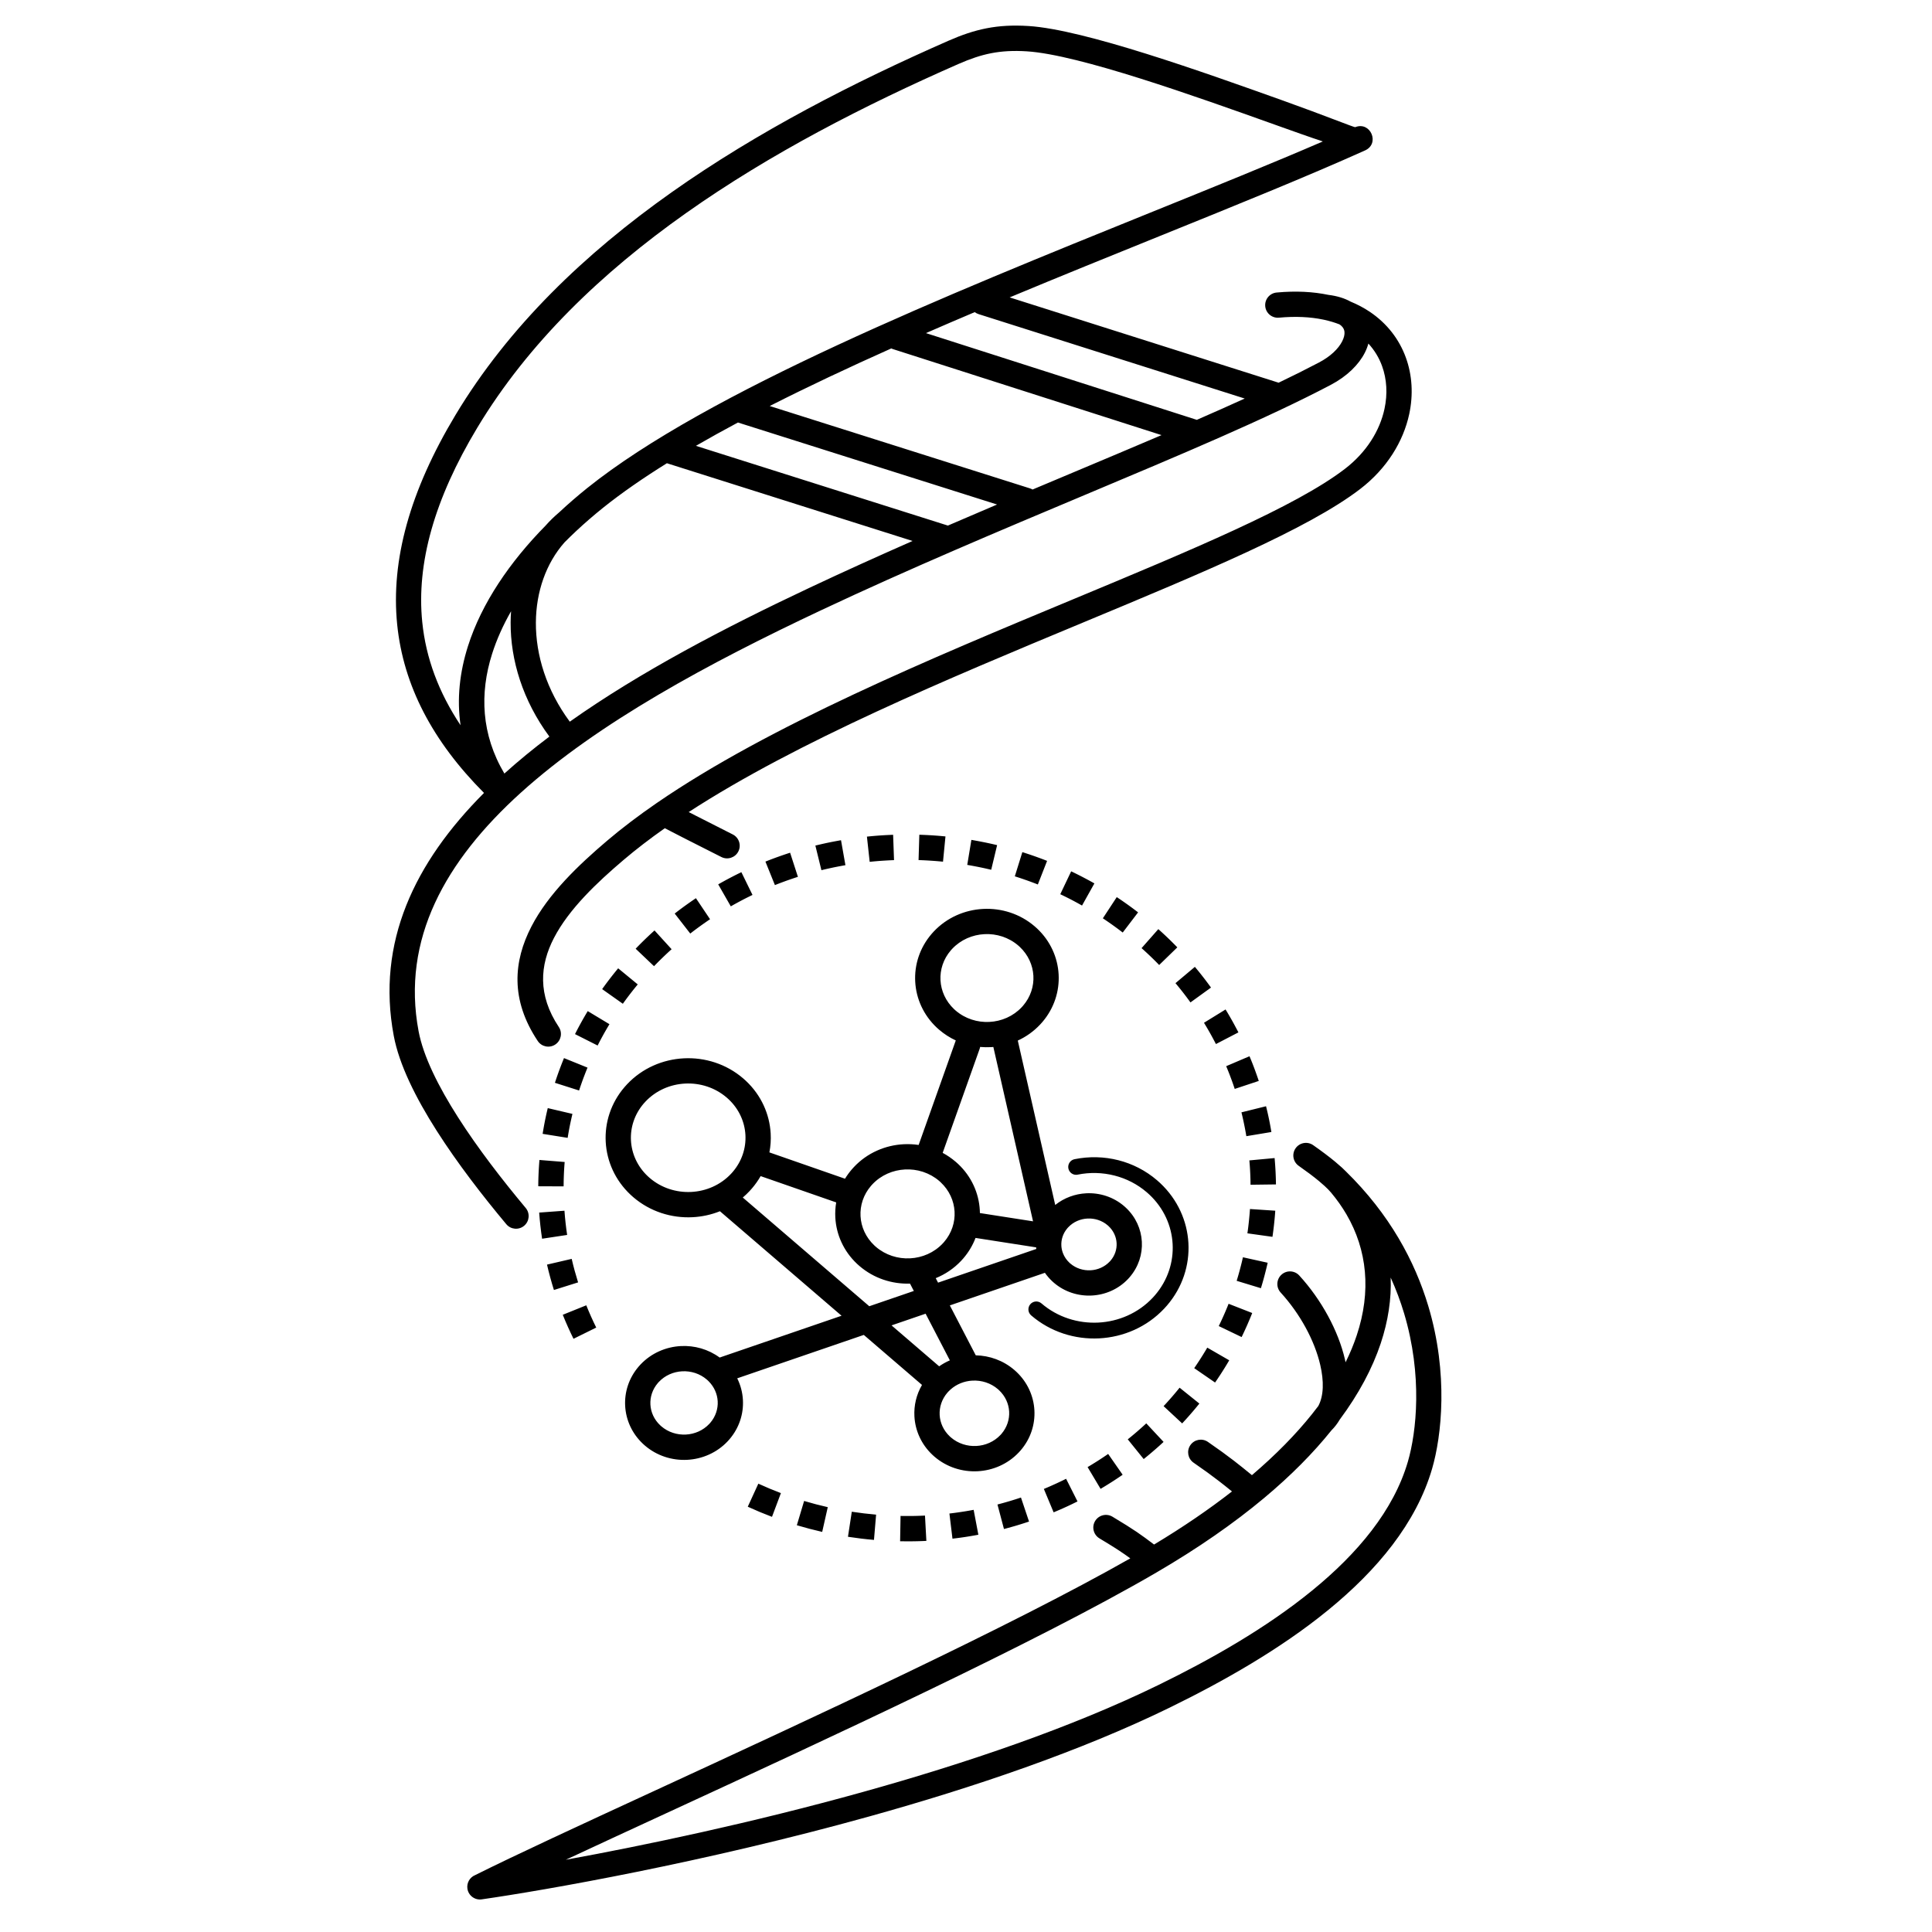
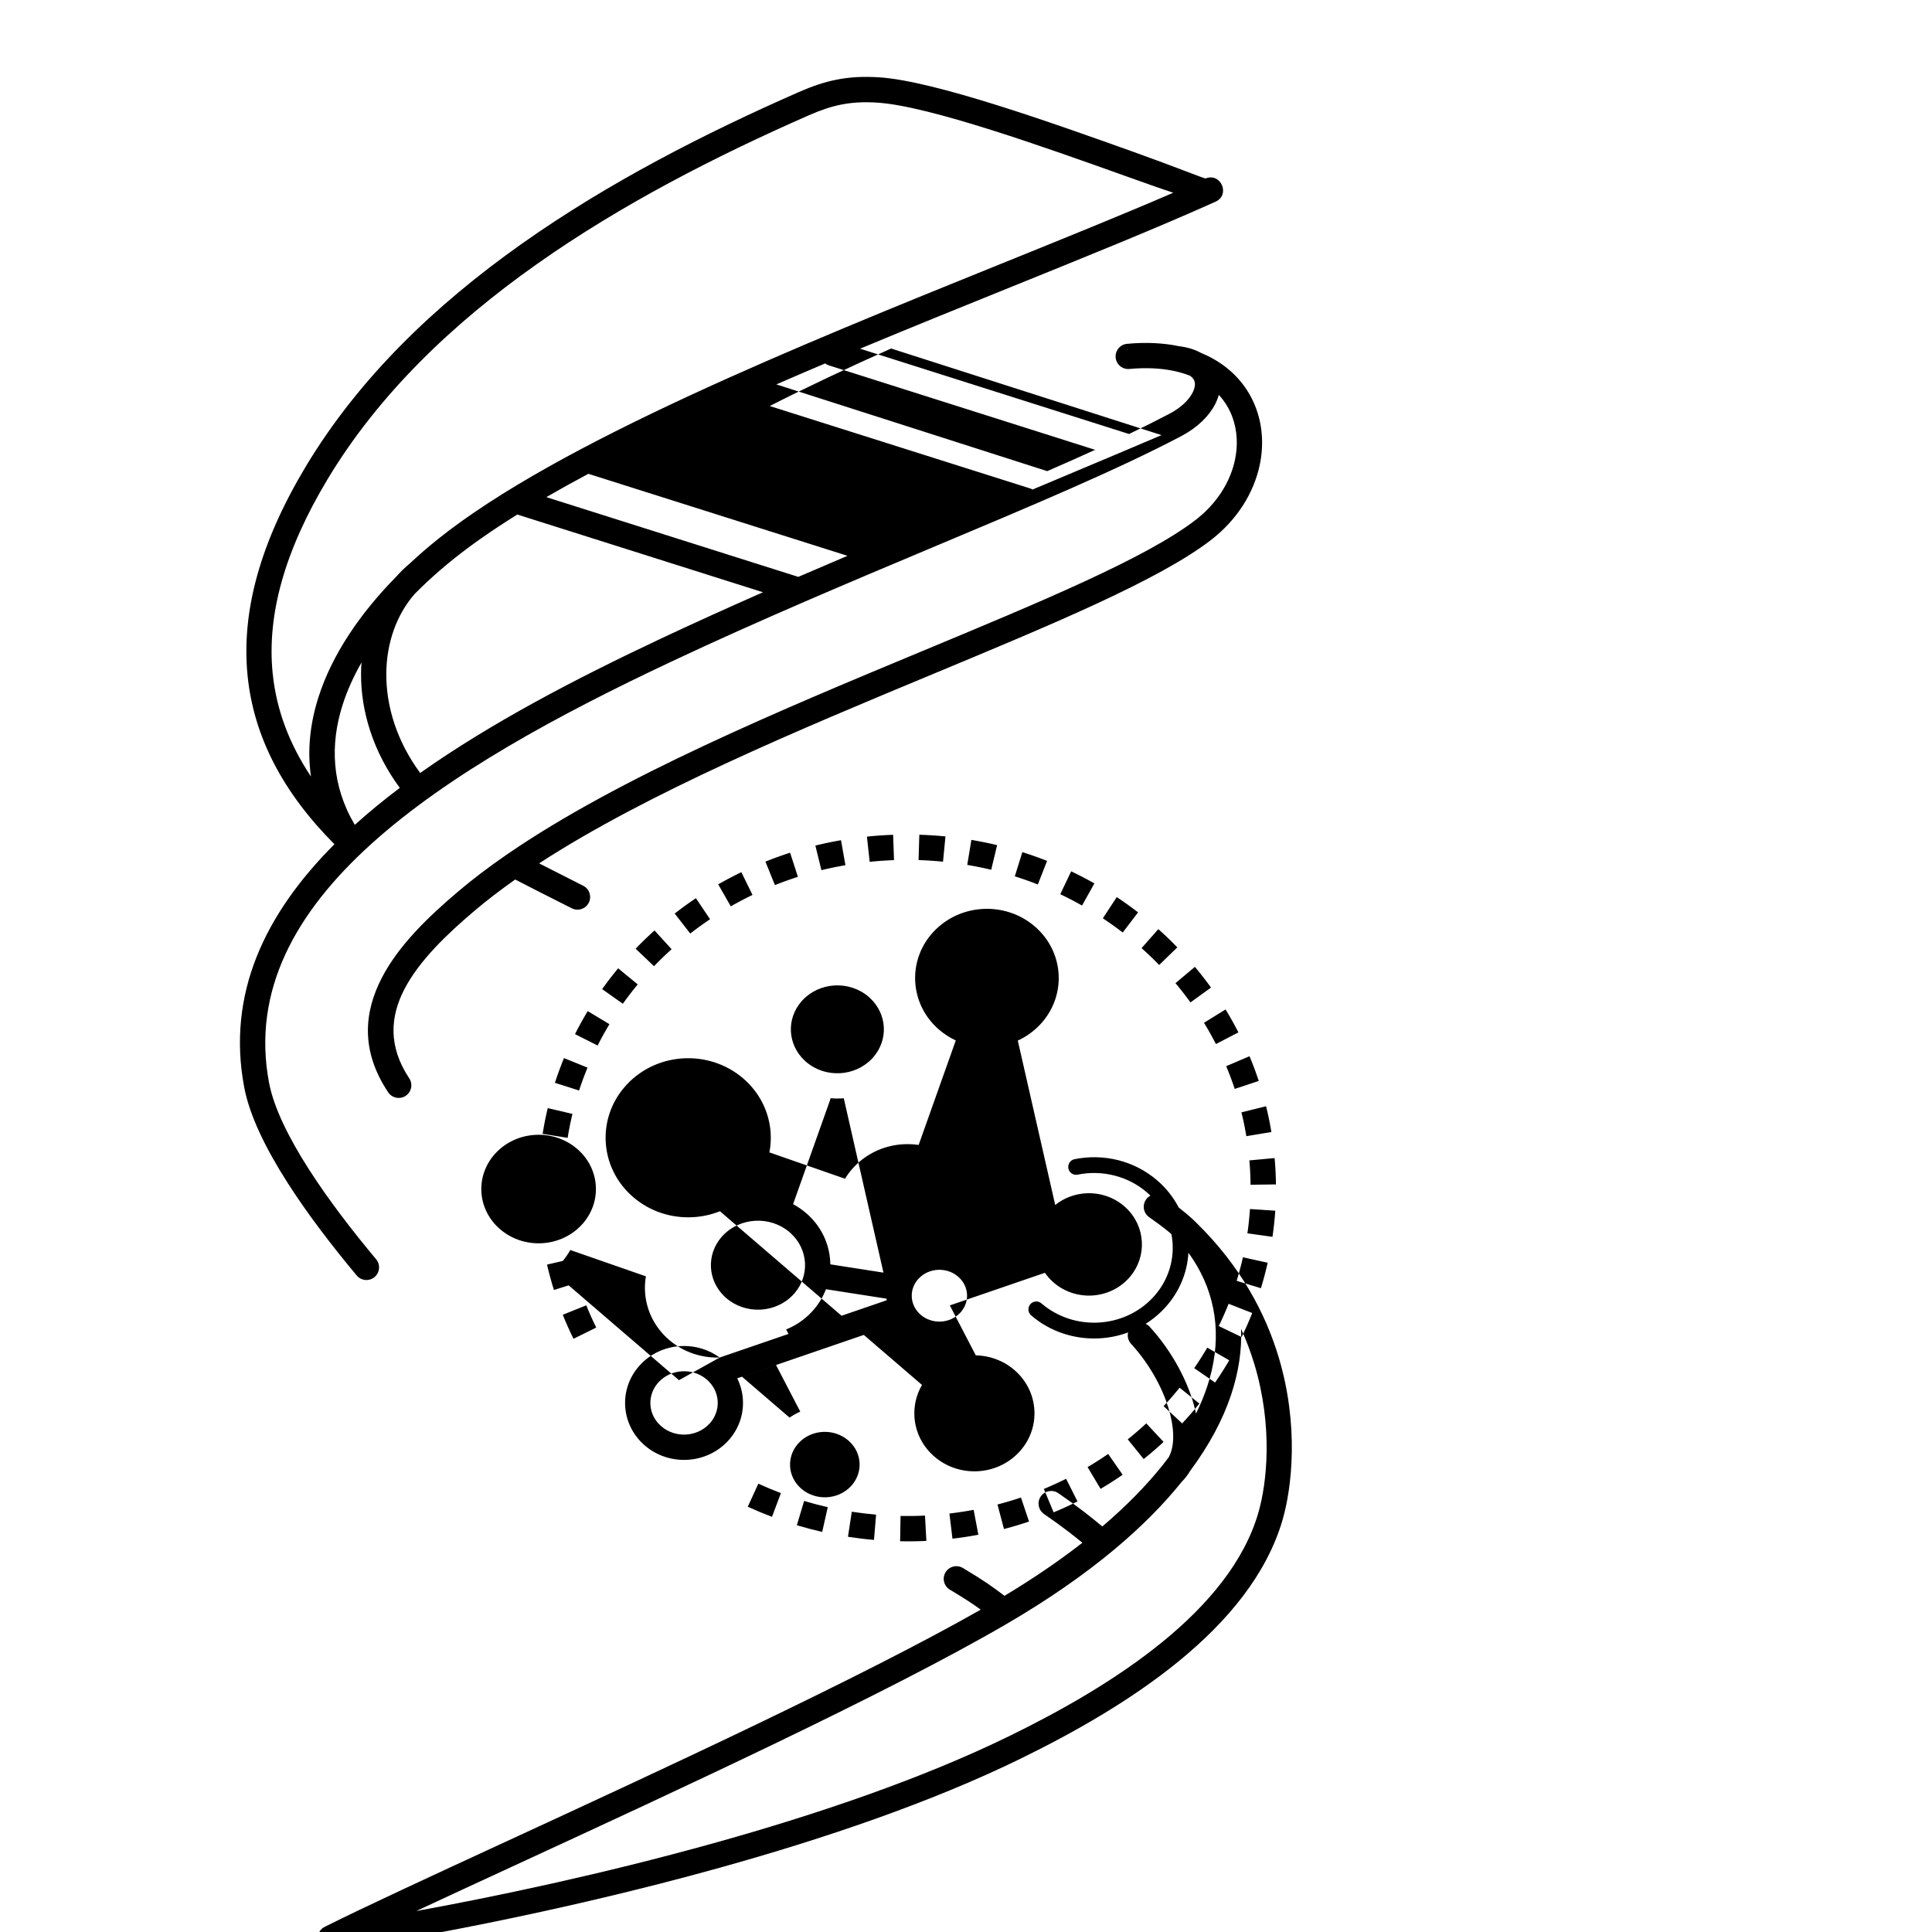
<svg xmlns="http://www.w3.org/2000/svg" fill="#000000" width="800px" height="800px" version="1.1" viewBox="144 144 512 512">
-   <path d="m451.82 259.31-71.234-22.812c-0.137-0.043-0.27-0.094-0.395-0.156-11.215 5.012-22.078 10.113-32.207 15.258l68.977 21.828c0.242 0.078 0.469 0.18 0.68 0.301 3.809-1.605 7.574-3.188 11.285-4.746 7.914-3.324 15.582-6.547 22.891-9.672zm-158.68 233.12c0.867 2.156 1.816 4.277 2.844 6.363l6.023-2.973c-0.953-1.934-1.832-3.898-2.637-5.902zm49.031 50.867c2.109 0.969 4.246 1.859 6.414 2.68l2.363-6.289c-2.023-0.766-4.012-1.598-5.981-2.5l-2.801 6.106zm12.996 4.906c2.223 0.664 4.461 1.25 6.723 1.766l1.477-6.555c-2.109-0.477-4.199-1.023-6.269-1.645l-1.926 6.434zm13.551 3.059c2.289 0.352 4.59 0.633 6.894 0.828l0.562-6.695c-2.16-0.191-4.297-0.441-6.441-0.773zm13.824 1.184c0.414 0.008 0.828 0.012 1.242 0.016l0.629 0.004h0.629l0.629-0.004 0.629-0.008 0.625-0.012 0.625-0.016 0.625-0.02 0.625-0.023 0.699-0.031-0.367-6.707-0.617 0.027-0.582 0.023-0.586 0.02-0.586 0.016-0.586 0.012-0.586 0.008-0.586 0.004h-1.18c-0.391-0.004-0.777-0.008-1.168-0.016l-0.117 6.715zm13.871-0.684 0.398-0.047 0.609-0.074 0.609-0.078 0.605-0.082 0.605-0.086 0.605-0.09 0.602-0.094 0.602-0.098 0.602-0.102 0.598-0.105 0.598-0.109 0.43-0.078-1.25-6.602-0.387 0.074-0.559 0.102-0.559 0.098-0.562 0.094-0.562 0.09-1.125 0.172-0.566 0.082-0.566 0.078-0.566 0.074-0.57 0.07-0.398 0.047 0.809 6.668zm13.648-2.562 0.438-0.113 0.578-0.156 1.156-0.32 0.574-0.164 0.574-0.168 0.57-0.172 0.57-0.176 0.57-0.18 0.566-0.18 0.566-0.184 0.484-0.16-2.141-6.367-0.449 0.148-0.527 0.172-0.527 0.168-0.531 0.168-0.531 0.164-0.535 0.16-0.535 0.156-0.535 0.152-0.539 0.152-0.539 0.148-0.539 0.145-0.438 0.113zm13.16-4.418 0.215-0.09 1.086-0.461 0.539-0.234 0.539-0.238 1.07-0.484 0.531-0.246 0.531-0.25 0.527-0.254 1.055-0.516 0.234-0.117-3.023-6-0.199 0.098-0.488 0.242-0.492 0.238-0.492 0.234-0.496 0.234-0.496 0.23-1 0.453-0.5 0.223-0.504 0.219-0.504 0.215-0.508 0.215-0.215 0.09zm12.434-6.215 0.316-0.188 0.5-0.301 0.496-0.301 0.496-0.305 0.984-0.617 0.488-0.312 0.488-0.316 0.484-0.32 0.48-0.32 0.48-0.324 0.477-0.328 0.168-0.117-3.84-5.512-0.578 0.398-0.898 0.602-0.449 0.297-0.453 0.293-0.457 0.293-0.457 0.289-0.457 0.285-0.461 0.285-0.461 0.281-0.465 0.277-0.316 0.188 3.441 5.769zm11.434-7.902 0.273-0.219 0.449-0.363 0.445-0.367 0.441-0.367 0.441-0.371 0.875-0.75 0.434-0.379 0.43-0.379 0.43-0.383 0.426-0.387 0.422-0.387 0.203-0.191-4.582-4.914-0.176 0.164-0.789 0.719-0.398 0.355-0.402 0.355-0.402 0.352-0.406 0.352-0.406 0.348-0.82 0.688-0.414 0.34-0.418 0.34-0.273 0.219zm10.195-9.449 0.152-0.16 0.773-0.844 0.383-0.426 0.379-0.426 0.379-0.43 0.75-0.867 0.371-0.438 0.367-0.438 0.727-0.883 0.277-0.344-5.238-4.207-0.25 0.312-0.336 0.41-0.34 0.41-0.34 0.406-0.344 0.406-0.695 0.805-0.352 0.398-0.355 0.398-0.355 0.395-0.359 0.395-0.363 0.391-0.152 0.16zm8.723-10.836 0.344-0.5 0.32-0.473 0.633-0.953 0.312-0.48 0.309-0.48 0.609-0.969 0.301-0.488 0.297-0.488 0.293-0.492 0.332-0.566-5.816-3.356-0.293 0.496-0.273 0.457-0.555 0.906-0.281 0.449-0.285 0.449-0.285 0.445-0.289 0.445-0.293 0.445-0.293 0.441-0.297 0.441-0.32 0.465 5.531 3.812zm7.031-12.039 0.176-0.363 0.492-1.039 0.242-0.523 0.238-0.523 0.234-0.523 0.23-0.527 0.227-0.527 0.227-0.531 0.223-0.531 0.219-0.535 0.215-0.535 0.086-0.223-6.258-2.445-0.07 0.18-0.199 0.496-0.203 0.492-0.414 0.984-0.211 0.488-0.215 0.488-0.219 0.488-0.219 0.484-0.223 0.484-0.227 0.48-0.23 0.48-0.176 0.363 6.055 2.91zm5.117-12.961 0.09-0.297 0.168-0.555 0.164-0.559 0.16-0.559 0.156-0.562 0.152-0.562 0.148-0.562 0.289-1.133 0.141-0.566 0.137-0.57 0.133-0.57 0.055-0.246-6.559-1.449-0.047 0.207-0.121 0.527-0.125 0.527-0.129 0.523-0.133 0.523-0.137 0.523-0.137 0.52-0.141 0.52-0.145 0.52-0.148 0.52-0.152 0.516-0.156 0.516-0.09 0.297 6.426 1.957zm3.059-13.605 0.059-0.418 0.082-0.586 0.078-0.59 0.074-0.59 0.07-0.59 0.066-0.594 0.062-0.594 0.059-0.594 0.055-0.594 0.051-0.598 0.047-0.598 0.039-0.582-6.703-0.445-0.039 0.535-0.043 0.555-0.047 0.551-0.051 0.551-0.109 1.102-0.059 0.547-0.062 0.547-0.066 0.547-0.07 0.543-0.074 0.543-0.059 0.418 6.652 0.93zm0.926-13.902-0.004-0.281-0.012-0.602-0.016-0.602-0.02-0.602-0.023-0.602-0.027-0.598-0.031-0.598-0.035-0.598-0.039-0.598-0.043-0.594-0.047-0.594-0.059-0.707-6.688 0.621 0.051 0.621 0.043 0.551 0.039 0.551 0.035 0.551 0.031 0.555 0.027 0.555 0.023 0.555 0.02 0.555 0.016 0.555 0.012 0.559 0.008 0.559 0.004 0.281 6.719-0.086zm-1.211-13.879-0.102-0.602-0.102-0.578-0.105-0.578-0.109-0.574-0.113-0.574-0.117-0.574-0.121-0.57-0.125-0.57-0.129-0.57-0.133-0.566-0.137-0.566-0.125-0.508-6.519 1.617 0.113 0.465 0.125 0.523 0.121 0.527 0.117 0.527 0.113 0.527 0.109 0.527 0.109 0.531 0.105 0.531 0.102 0.531 0.098 0.535 0.094 0.535 0.094 0.555 6.625-1.102zm-3.344-13.535-0.195-0.586-0.188-0.547-0.191-0.543-0.391-1.086-0.199-0.539-0.203-0.539-0.207-0.539-0.211-0.535-0.215-0.535-0.219-0.531-0.234-0.566-6.18 2.637v-0.004l0.406 0.984 0.199 0.496 0.195 0.496 0.191 0.496 0.375 1 0.184 0.5 0.18 0.504 0.176 0.504 0.172 0.504 0.184 0.547 6.375-2.117zm-5.394-12.867-0.207-0.398-0.266-0.508-0.539-1.008-0.273-0.504-0.277-0.5-0.281-0.5-0.57-0.992-0.289-0.492-0.293-0.492-0.297-0.488-0.117-0.191-5.715 3.527 0.094 0.156 0.273 0.453 0.273 0.457 0.27 0.457 0.266 0.461 0.523 0.922 0.258 0.465 0.254 0.465 0.5 0.938 0.246 0.469 0.207 0.398 5.965-3.094zm-7.262-11.875-0.141-0.195-0.336-0.461-0.34-0.461-0.688-0.914-0.348-0.453-0.352-0.453-0.352-0.449-0.355-0.449-0.359-0.445-0.727-0.883-0.277-0.328-5.141 4.32 0.25 0.301 0.34 0.41 0.336 0.41 0.664 0.828 0.328 0.418 0.324 0.418 0.324 0.422 0.32 0.422 0.633 0.852 0.312 0.43 0.141 0.195 5.441-3.938zm-8.93-10.66-0.438-0.449-0.402-0.406-0.406-0.406-0.406-0.402-0.41-0.402-0.414-0.398-0.414-0.395-0.418-0.395-0.844-0.781-0.426-0.387-0.453-0.406-4.441 5.039-0.004-0.004 0.398 0.355 0.395 0.359 0.395 0.363 0.391 0.363 0.391 0.367 0.387 0.367 0.766 0.742 0.379 0.375 0.379 0.379 0.375 0.379 0.41 0.422 4.816-4.68zm-10.391-9.266-0.395-0.305-0.922-0.695-0.465-0.344-0.938-0.68-0.473-0.336-0.473-0.332-0.477-0.332-0.477-0.328-0.48-0.324-0.559-0.371-3.684 5.617 0.492 0.328 0.891 0.609 0.883 0.617 0.438 0.312 0.438 0.316 0.434 0.316 0.434 0.32 0.859 0.648 0.395 0.305 4.074-5.344zm-11.586-7.68-0.449-0.254-1.023-0.562-0.516-0.277-0.516-0.273-0.52-0.273-0.52-0.27-0.523-0.266-0.523-0.262-0.527-0.262-0.527-0.258-0.508-0.242-2.887 6.066 0.473 0.227 0.492 0.238 0.492 0.242 0.977 0.492 0.484 0.25 0.484 0.254 0.961 0.516 0.477 0.262 0.477 0.266 0.449 0.254 3.277-5.863zm-12.531-5.969-0.688-0.27-0.555-0.211-0.555-0.207-1.117-0.406-0.562-0.199-0.562-0.195-0.562-0.191-1.133-0.375-0.57-0.184-0.254-0.078-1.996 6.414 0.215 0.066 0.531 0.172 0.527 0.172 0.527 0.176 0.527 0.18 1.047 0.367 0.52 0.188 0.52 0.191 0.52 0.195 0.516 0.195 0.652 0.254 2.449-6.254zm-13.246-4.172-0.59-0.141-0.59-0.137-0.59-0.133-0.594-0.129-0.594-0.125-0.594-0.121-1.195-0.234-0.598-0.113-0.602-0.109-0.602-0.105-0.27-0.047-1.094 6.629 0.23 0.039 0.562 0.098 0.562 0.102 0.559 0.105 0.559 0.109 0.555 0.109 0.555 0.113 0.555 0.117 0.555 0.121 1.102 0.25 0.551 0.129 1.566-6.531zm-13.695-2.309-0.781-0.074-0.617-0.055-0.621-0.051-0.621-0.047-0.621-0.043-0.621-0.039-0.625-0.035-0.625-0.031-0.625-0.027-0.625-0.023-0.539-0.02-0.203 6.715 0.5 0.016 0.586 0.023 0.586 0.027 0.586 0.031 0.582 0.035 1.164 0.078 0.578 0.043 0.578 0.047 0.578 0.051 0.742 0.07 0.652-6.688zm-13.863-0.434-0.684 0.027-0.621 0.027-0.621 0.031-0.621 0.035-0.621 0.039-0.617 0.043-0.617 0.047-0.617 0.051-0.617 0.055-0.613 0.059-0.695 0.07 0.73 6.68 0.613-0.062 0.574-0.055 0.574-0.051 0.574-0.047 0.578-0.043 0.578-0.039 1.156-0.07 0.582-0.031 0.582-0.027 0.641-0.023-0.242-6.715zm-13.816 1.438-0.316 0.055-1.195 0.219-0.594 0.113-0.594 0.117-0.594 0.121-0.59 0.125-0.59 0.129-0.59 0.133-1.172 0.273-0.555 0.133 1.602 6.523 0.516-0.125 0.547-0.129 0.547-0.125 1.102-0.242 0.551-0.117 0.555-0.113 0.555-0.109 0.555-0.105 0.559-0.105 0.559-0.102 0.316-0.055-1.168-6.613zm-13.484 3.312-0.242 0.078-0.566 0.184-0.562 0.188-0.562 0.191-0.562 0.195-1.117 0.398-0.555 0.203-0.555 0.207-0.555 0.211-0.551 0.215-0.715 0.281 2.516 6.227 0.641-0.254 0.516-0.199 0.516-0.195 0.516-0.191 0.52-0.191 0.52-0.188 0.523-0.184 1.047-0.359 0.527-0.176 0.527-0.172 0.242-0.078zm-12.91 5.152-0.465 0.227-0.527 0.258-0.523 0.262-0.523 0.266-1.039 0.539-0.516 0.273-0.516 0.277-1.023 0.562-0.508 0.285-0.504 0.285 3.336 5.828 0.469-0.266 0.473-0.266 0.953-0.523 0.48-0.258 0.48-0.254 0.484-0.254 0.484-0.25 0.488-0.246 0.977-0.484 0.465-0.227-2.953-6.035zm-12.043 6.894-0.496 0.336-0.953 0.656-0.473 0.332-0.473 0.336-0.469 0.336-0.469 0.34-0.93 0.688-0.461 0.348-0.457 0.352-0.453 0.352 4.125 5.301 0.422-0.328 0.426-0.328 0.43-0.324 0.43-0.32 0.434-0.32 0.434-0.316 0.875-0.625 0.883-0.617 0.445-0.305 0.465-0.312-3.742-5.578zm-10.98 8.555-0.379 0.34-0.426 0.387-0.422 0.391-0.836 0.789-0.414 0.398-0.41 0.398-0.41 0.402-0.406 0.406-0.402 0.406-0.402 0.41-0.492 0.512 4.867 4.633 0.438-0.453 0.75-0.758 0.758-0.75 0.383-0.371 0.387-0.371 0.387-0.367 0.391-0.367 0.391-0.363 0.395-0.359 0.379-0.34-4.523-4.969zm-9.633 10.031-0.223 0.27-0.363 0.441-0.359 0.445-0.355 0.445-0.355 0.449-0.352 0.453-0.348 0.453-0.348 0.457-0.344 0.457-0.34 0.461-0.336 0.461-0.336 0.465-0.184 0.262 5.484 3.879 0.16-0.227 0.625-0.859 0.316-0.426 0.32-0.426 0.32-0.422 0.324-0.422 0.656-0.836 0.332-0.414 0.336-0.414 0.336-0.41 0.223-0.27-5.188-4.269zm-8.066 11.34-0.375 0.625-0.289 0.492-0.289 0.496-0.285 0.496-0.281 0.5-0.277 0.5-0.277 0.504-0.273 0.504-0.27 0.508-0.266 0.508-0.262 0.512-0.23 0.453 5.996 3.027 0.211-0.414 0.242-0.473 0.246-0.473 0.25-0.469 0.254-0.469 0.254-0.465 0.258-0.465 0.262-0.461 0.531-0.922 0.27-0.457 0.352-0.59-5.754-3.465zm-6.289 12.449-0.207 0.512-0.215 0.535-0.211 0.535-0.207 0.539-0.203 0.539-0.203 0.543-0.199 0.543-0.195 0.547-0.191 0.547-0.188 0.547-0.184 0.551-0.203 0.613 6.402 2.039 0.176-0.531 0.172-0.508 0.176-0.508 0.176-0.504 0.18-0.504 0.184-0.504 0.188-0.5 0.383-1 0.195-0.496 0.199-0.496 0.207-0.512-6.227-2.523zm-4.305 13.258-0.121 0.512-0.133 0.57-0.129 0.57-0.125 0.574-0.121 0.574-0.117 0.574-0.113 0.578-0.109 0.578-0.105 0.578-0.102 0.582-0.098 0.582-0.09 0.551 6.633 1.062 0.082-0.504 0.09-0.539 0.094-0.539 0.098-0.535 0.102-0.535 0.105-0.535 0.109-0.531 0.113-0.531 0.117-0.531 0.117-0.527 0.121-0.527 0.121-0.512-6.539-1.535zm-2.203 13.754-0.016 0.184-0.047 0.598-0.043 0.598-0.039 0.598-0.035 0.602-0.031 0.602-0.027 0.602-0.023 0.602-0.02 0.605-0.016 0.605c-0.008 0.457-0.016 0.91-0.016 1.367l6.719 0.027c0-0.418 0.008-0.84 0.016-1.258l0.012-0.562 0.016-0.559 0.02-0.559 0.023-0.559 0.027-0.559 0.031-0.555 0.035-0.555 0.039-0.555 0.043-0.555 0.016-0.184-6.695-0.535zm-0.07 13.934c0.168 2.32 0.422 4.633 0.77 6.93l6.641-1.004c-0.32-2.129-0.555-4.269-0.711-6.418zm2.074 13.785c0.523 2.266 1.137 4.508 1.832 6.731l6.406-2.016c-0.645-2.055-1.211-4.133-1.695-6.231l-6.543 1.52zm140.63-23.832c-1.133 0.227-2.234-0.508-2.461-1.641-0.227-1.133 0.508-2.234 1.641-2.461 3.84-0.777 7.836-0.691 11.641 0.281 3.68 0.941 7.191 2.707 10.227 5.316 0.289 0.25 0.566 0.496 0.828 0.742 4.633 4.356 7.148 10.059 7.473 15.879 0.324 5.824-1.547 11.754-5.676 16.555-0.242 0.281-0.488 0.555-0.734 0.816-4.617 4.914-10.871 7.57-17.25 7.894-6.375 0.324-12.883-1.68-18.012-6.09-0.879-0.75-0.98-2.074-0.23-2.953s2.074-0.98 2.953-0.23c4.289 3.688 9.734 5.359 15.078 5.09 5.34-0.273 10.562-2.488 14.41-6.582 0.211-0.227 0.414-0.449 0.602-0.668 3.402-3.957 4.941-8.828 4.676-13.605-0.266-4.777-2.336-9.469-6.16-13.059-0.227-0.215-0.453-0.418-0.68-0.609-2.527-2.172-5.457-3.644-8.539-4.434-3.215-0.824-6.574-0.902-9.785-0.25zm-97.77 54.777c-0.09-0.078-0.172-0.16-0.254-0.246-0.09-0.086-0.18-0.164-0.258-0.23-1.848-1.59-4.203-2.309-6.512-2.191-2.305 0.117-4.555 1.07-6.207 2.828-0.094 0.102-0.18 0.195-0.254 0.281-1.434 1.668-2.082 3.715-1.973 5.715 0.109 2.004 0.984 3.977 2.602 5.492 0.102 0.098 0.195 0.184 0.285 0.258 1.848 1.59 4.203 2.309 6.512 2.191 2.305-0.117 4.555-1.07 6.207-2.828 0.094-0.102 0.18-0.195 0.254-0.281 1.434-1.668 2.082-3.715 1.973-5.715-0.105-1.906-0.906-3.789-2.375-5.273zm2.906-6.316 32.293-11.074-32.227-27.695c-2.32 0.926-4.777 1.457-7.254 1.582-5.566 0.285-11.246-1.469-15.727-5.32-0.258-0.223-0.5-0.441-0.727-0.652-4.07-3.824-6.277-8.84-6.562-13.957-0.285-5.121 1.355-10.336 4.984-14.555 0.219-0.254 0.434-0.492 0.645-0.719 4.035-4.297 9.5-6.621 15.07-6.902 5.562-0.285 11.246 1.469 15.727 5.32 0.258 0.223 0.5 0.438 0.727 0.652 4.07 3.824 6.277 8.84 6.562 13.957 0.094 1.672-0.02 3.352-0.34 5l20.039 6.977c0.52-0.855 1.117-1.68 1.793-2.465 0.191-0.223 0.379-0.434 0.566-0.629 3.535-3.762 8.32-5.801 13.199-6.047 1.32-0.066 2.644-0.004 3.957 0.191l9.84-27.695c-1.562-0.727-3.047-1.672-4.406-2.836-0.227-0.195-0.438-0.383-0.633-0.566-3.543-3.328-5.465-7.695-5.711-12.152-0.246-4.461 1.18-9 4.34-12.676 0.191-0.223 0.379-0.43 0.562-0.625 3.508-3.734 8.254-5.754 13.094-6 4.832-0.246 9.77 1.273 13.664 4.621 0.227 0.195 0.438 0.383 0.633 0.566 3.543 3.328 5.465 7.695 5.711 12.152 0.246 4.461-1.18 9-4.34 12.676-0.191 0.223-0.379 0.43-0.562 0.625-1.719 1.832-3.738 3.25-5.918 4.25l9.918 43.566c2.375-1.902 5.269-2.941 8.207-3.094 3.555-0.18 7.188 0.938 10.055 3.402 0.168 0.145 0.324 0.285 0.469 0.422 2.621 2.461 4.043 5.695 4.227 8.996 0.184 3.305-0.875 6.668-3.211 9.387-0.145 0.168-0.281 0.32-0.414 0.465-2.586 2.754-6.082 4.242-9.645 4.422-3.555 0.18-7.188-0.938-10.055-3.402-0.168-0.145-0.324-0.285-0.469-0.422-0.723-0.68-1.355-1.418-1.895-2.199l-25.195 8.641 6.871 13.227c3.648 0.078 7.289 1.359 10.223 3.883 0.191 0.164 0.367 0.324 0.531 0.477 2.969 2.789 4.578 6.449 4.785 10.191 0.207 3.742-0.988 7.551-3.637 10.629-0.16 0.188-0.316 0.363-0.473 0.523-2.934 3.125-6.902 4.812-10.949 5.019-4.039 0.207-8.164-1.066-11.422-3.863-0.191-0.164-0.367-0.324-0.531-0.477-2.969-2.789-4.578-6.449-4.785-10.191-0.16-2.863 0.504-5.762 2.008-8.344l-15.422-13.254-33.543 11.504c0.895 1.805 1.398 3.75 1.508 5.719 0.203 3.676-0.973 7.414-3.57 10.438-0.156 0.184-0.312 0.355-0.461 0.516-2.879 3.066-6.777 4.723-10.746 4.926-3.965 0.203-8.016-1.047-11.211-3.793-0.188-0.16-0.363-0.316-0.52-0.469-2.914-2.738-4.496-6.332-4.699-10.008-0.203-3.676 0.973-7.414 3.57-10.438 0.156-0.184 0.312-0.355 0.461-0.516 2.883-3.066 6.777-4.723 10.746-4.926 3.586-0.184 7.238 0.82 10.27 3.047zm39.641-13.594 11.805-4.047-1.012-1.949c-4.754 0.156-9.578-1.383-13.402-4.672-0.227-0.195-0.441-0.387-0.637-0.57-3.57-3.356-5.504-7.754-5.754-12.246-0.074-1.344 0.004-2.699 0.23-4.031l-20.023-6.969c-0.652 1.141-1.426 2.238-2.316 3.273-0.219 0.254-0.434 0.492-0.645 0.719-0.562 0.598-1.156 1.16-1.77 1.684l33.523 28.812zm18.223-6.25 26.031-8.926c-0.012-0.141-0.023-0.281-0.031-0.422l-16.066-2.504c-0.73 1.922-1.809 3.754-3.231 5.414-0.191 0.223-0.379 0.434-0.566 0.629-1.938 2.062-4.25 3.606-6.75 4.621l0.617 1.188zm-3.293 8.227-9.031 3.098 12.621 10.848c0.895-0.629 1.848-1.156 2.832-1.582l-6.422-12.359zm36.32-16.25c0.031 0.07 0.059 0.145 0.082 0.219l0.02 0.062c0.355 0.895 0.914 1.734 1.676 2.449 0.086 0.078 0.164 0.148 0.234 0.211 1.52 1.305 3.457 1.898 5.359 1.805 1.895-0.098 3.746-0.879 5.106-2.324 0.078-0.086 0.148-0.16 0.207-0.227 1.172-1.363 1.703-3.031 1.609-4.664-0.09-1.633-0.805-3.246-2.125-4.484-0.086-0.078-0.164-0.148-0.234-0.211-1.52-1.309-3.457-1.898-5.359-1.805-1.895 0.098-3.746 0.879-5.106 2.324-0.078 0.086-0.148 0.16-0.207 0.227-1.172 1.363-1.703 3.031-1.609 4.664 0.031 0.594 0.148 1.184 0.348 1.758zm-24.414 34.023c-0.125 0.023-0.254 0.039-0.379 0.047-2.055 0.297-4.016 1.246-5.504 2.832-0.098 0.105-0.188 0.203-0.262 0.289-1.48 1.723-2.152 3.84-2.039 5.906 0.113 2.07 1.02 4.109 2.688 5.676 0.105 0.098 0.203 0.188 0.293 0.266 1.906 1.641 4.336 2.387 6.723 2.266 2.379-0.121 4.703-1.105 6.41-2.918 0.098-0.105 0.184-0.199 0.262-0.289 1.48-1.723 2.152-3.84 2.039-5.906-0.113-2.07-1.02-4.109-2.688-5.676-0.105-0.098-0.203-0.188-0.293-0.266-1.906-1.641-4.336-2.387-6.723-2.266-0.176 0.008-0.352 0.023-0.527 0.043zm-64.121-74.602c-0.168-0.16-0.332-0.305-0.492-0.441-3.133-2.695-7.121-3.918-11.031-3.719-3.906 0.199-7.723 1.816-10.531 4.805-0.156 0.168-0.305 0.328-0.434 0.48-2.461 2.863-3.574 6.383-3.383 9.832 0.191 3.449 1.691 6.844 4.461 9.445 0.168 0.16 0.332 0.305 0.492 0.441 3.133 2.695 7.121 3.918 11.031 3.719 3.906-0.199 7.723-1.816 10.531-4.805 0.156-0.168 0.305-0.328 0.434-0.48 2.461-2.863 3.578-6.383 3.383-9.832-0.191-3.449-1.691-6.844-4.461-9.445zm60.184 16.57c0.227 0.195 0.441 0.387 0.637 0.57 3.57 3.356 5.504 7.754 5.754 12.246 0.016 0.258 0.023 0.512 0.027 0.77l14.082 2.195-10.52-46.207c-0.23 0.02-0.465 0.035-0.695 0.047-0.934 0.047-1.867 0.027-2.801-0.055-0.031 0.168-0.074 0.336-0.137 0.504l-9.797 27.566c1.211 0.648 2.367 1.438 3.445 2.363zm-3.953 5.453c-0.141-0.133-0.273-0.254-0.402-0.363-1.273-1.094-2.719-1.895-4.246-2.402-0.055-0.016-0.113-0.035-0.168-0.055l-0.012-0.004c-1.504-0.477-3.082-0.676-4.648-0.594-3.211 0.164-6.352 1.492-8.66 3.949-0.129 0.141-0.25 0.27-0.355 0.395-2.016 2.344-2.93 5.227-2.773 8.051 0.156 2.824 1.387 5.602 3.656 7.734 0.141 0.133 0.273 0.254 0.402 0.363 2.578 2.215 5.856 3.223 9.074 3.059 3.211-0.164 6.352-1.492 8.66-3.949 0.133-0.141 0.25-0.27 0.355-0.395 2.016-2.344 2.93-5.227 2.773-8.051s-1.387-5.602-3.656-7.734zm20.934-62.402c-0.137-0.129-0.27-0.25-0.398-0.359-2.547-2.188-5.785-3.184-8.965-3.019-3.172 0.16-6.277 1.477-8.555 3.902-0.129 0.137-0.246 0.27-0.352 0.391-1.992 2.316-2.894 5.164-2.738 7.949 0.156 2.789 1.371 5.531 3.609 7.641 0.137 0.129 0.27 0.25 0.398 0.359 2.547 2.188 5.785 3.184 8.965 3.019 3.172-0.16 6.277-1.477 8.555-3.902 0.129-0.137 0.246-0.27 0.352-0.391 1.992-2.316 2.894-5.164 2.738-7.949-0.156-2.789-1.371-5.531-3.609-7.641zm-24.867-162.66 71.789 22.988c4.406-1.922 8.645-3.805 12.691-5.648l-70.527-22.371c-0.379-0.121-0.723-0.301-1.023-0.527-4.332 1.836-8.648 3.691-12.93 5.559zm22.203-9.457 71.262 22.602c3.797-1.82 7.371-3.606 10.691-5.352 3.059-1.609 5.148-3.637 6.156-5.621 0.473-0.93 0.68-1.793 0.605-2.527-0.059-0.566-0.32-1.094-0.801-1.543-0.16-0.148-0.344-0.293-0.551-0.426-1.207-0.469-2.504-0.863-3.891-1.172-0.145-0.023-0.285-0.051-0.418-0.09-3.379-0.703-7.277-0.91-11.707-0.504-1.84 0.168-3.469-1.191-3.633-3.031-0.168-1.84 1.191-3.469 3.031-3.633 5.113-0.473 9.684-0.219 13.699 0.621 2.348 0.285 4.309 0.906 5.894 1.789 1.855 0.762 3.551 1.668 5.086 2.699 4.625 3.109 7.797 7.324 9.535 12.074 1.719 4.699 2.016 9.895 0.914 15.031-1.559 7.262-5.918 14.43-13.016 19.871-13.754 10.543-41.812 22.219-73.5 35.402-35.484 14.762-75.574 31.445-104.43 50.195l1.996 1.02c3.699 1.887 6.801 3.461 9.68 4.91 1.652 0.832 2.316 2.848 1.484 4.5-0.832 1.652-2.848 2.316-4.5 1.484-4.359-2.199-7.769-3.926-9.703-4.91-1.887-0.961-3.648-1.871-5.289-2.723-3.918 2.758-7.578 5.559-10.926 8.406-7.094 6.027-14.496 13.035-18.465 20.703-3.699 7.144-4.371 15.055 1.305 23.574 1.023 1.543 0.598 3.621-0.945 4.644-1.543 1.023-3.621 0.598-4.644-0.945-7.305-10.957-6.434-21.141-1.672-30.344 4.496-8.684 12.477-16.281 20.09-22.75 3.953-3.359 8.309-6.648 12.988-9.875 0.07-0.055 0.145-0.105 0.223-0.152 29.707-20.418 72.547-38.242 110.24-53.926 31.266-13.008 58.945-24.527 72.008-34.539 5.762-4.418 9.285-10.16 10.523-15.938 0.844-3.926 0.629-7.856-0.652-11.359-0.789-2.164-1.996-4.176-3.617-5.938-0.223 0.816-0.539 1.633-0.949 2.438-1.598 3.137-4.668 6.219-9.016 8.508-16.891 8.891-39.762 18.5-65.141 29.16-22.301 9.371-46.539 19.555-70.008 30.605-29.711 13.992-58.977 29.766-79.496 48.312-20 18.078-31.676 38.836-27.098 63.211 1.254 6.672 5.254 14.668 10.438 22.793 5.277 8.277 11.805 16.699 17.949 24.047 1.188 1.422 1 3.535-0.418 4.723-1.422 1.188-3.535 1-4.723-0.418-6.254-7.481-12.941-16.117-18.445-24.758-5.602-8.789-9.957-17.57-11.379-25.156-4.66-24.797 5.523-45.945 23.914-64.379-13.641-13.699-21.379-28.469-23.012-44.652-1.715-17.008 3.367-35.391 15.477-55.539 14.062-23.391 34.258-42.727 57.227-58.961 22.816-16.129 48.391-29.207 73.367-40.172 3.539-1.555 6.75-2.656 10.141-3.316 3.406-0.66 6.938-0.859 11.105-0.598 14.738 0.926 46.203 12.172 67.566 19.805 11.102 3.969 18.758 7.106 19.02 6.996 4.039-1.605 6.594 4.32 2.637 6.152-15.262 6.863-34.156 14.5-54.477 22.719-12.859 5.199-26.293 10.633-39.711 16.23zm-71.863 33.199c-0.051-0.016-0.102-0.035-0.152-0.051-3.856 2.059-7.582 4.121-11.148 6.184l66.777 21.133c4.379-1.895 8.727-3.754 13.035-5.582l-68.512-21.68zm46.117 31.344-65.105-20.602c-6.316 3.934-12.004 7.867-16.891 11.785-2.453 1.969-4.836 4.027-7.121 6.16-0.062 0.066-0.129 0.129-0.199 0.188-0.996 0.934-1.969 1.883-2.926 2.848-4.894 5.547-7.535 13.09-7.582 21.23-0.047 8.645 2.816 17.938 8.984 26.281 18.695-13.227 41.07-24.91 63.66-35.547 9.062-4.266 18.164-8.375 27.184-12.344zm-96.246 51.84c-7.051-9.551-10.324-20.258-10.27-30.254 0.004-0.996 0.047-1.984 0.117-2.965-2.109 3.695-3.816 7.477-5.031 11.305-3.32 10.477-2.883 21.34 3.258 31.711 3.723-3.359 7.715-6.625 11.93-9.801zm-0.992-55.93c1.098-1.238 2.285-2.398 3.562-3.473 2.402-2.246 4.906-4.41 7.481-6.477 31.828-25.512 95.473-51.246 149.16-72.957 16.656-6.734 32.352-13.082 45.762-18.879-3.609-1.195-7.914-2.734-12.703-4.445-21.02-7.512-51.973-18.574-65.73-19.438-3.574-0.223-6.574-0.059-9.426 0.492-2.867 0.555-5.633 1.512-8.723 2.867-24.598 10.797-49.766 23.664-72.188 39.516-22.273 15.742-41.816 34.418-55.336 56.914-11.348 18.875-16.125 35.902-14.559 51.445 0.965 9.582 4.367 18.676 10.152 27.359-1.016-7.004-0.23-14.039 1.953-20.926 3.621-11.43 11.137-22.387 20.598-31.996zm181.88 255.97c-1.242-1.012-2.375-1.914-3.551-2.82-1.902-1.469-3.883-2.906-6.617-4.793-1.523-1.051-1.902-3.137-0.852-4.656 1.051-1.523 3.137-1.902 4.656-0.852 2.848 1.969 4.914 3.469 6.906 5.004 1.496 1.156 2.981 2.352 4.75 3.805 6.348-5.406 11.633-10.812 15.91-16.156 0.027-0.035 0.055-0.07 0.082-0.105 0.551-0.688 1.086-1.379 1.602-2.066 1.457-2.715 1.508-6.609 0.512-10.895-1.5-6.461-5.348-13.559-10.492-19.176-1.246-1.363-1.152-3.477 0.211-4.723s3.477-1.152 4.723 0.211c5.91 6.453 10.344 14.672 12.094 22.195 0.062 0.27 0.121 0.535 0.176 0.805 1.188-2.398 2.168-4.773 2.949-7.113 3.906-11.711 2.773-22.676-2.703-32.066-1.156-1.98-2.512-3.902-4.066-5.762-0.234-0.277-0.496-0.57-0.793-0.875-0.297-0.289-0.594-0.578-0.898-0.863l-0.07-0.066c-0.438-0.402-0.918-0.82-1.445-1.258-1.48-1.23-3.293-2.59-5.391-4.059-1.516-1.059-1.883-3.144-0.828-4.656 1.059-1.516 3.144-1.883 4.656-0.828 2.246 1.574 4.207 3.047 5.84 4.402 0.609 0.508 1.176 0.996 1.695 1.469 0.055 0.047 0.109 0.094 0.16 0.145l0.141 0.137c0.293 0.273 0.57 0.539 0.828 0.801 11.629 11.367 18.289 23.848 21.836 35.652 5.406 18 3.531 34.512 1.027 43.117-4.215 14.473-14.617 26.926-27.562 37.496-12.684 10.359-27.84 18.926-41.898 25.797-23.691 11.578-52.043 21.184-79.531 28.84-44.102 12.289-86.043 19.598-102.88 22.02-1.832 0.262-3.531-1.016-3.793-2.848-0.219-1.551 0.656-3.004 2.043-3.574 10.609-5.301 27.664-13.176 47.602-22.375 41.043-18.945 94.254-43.504 126.03-61.57-2.094-1.535-3.969-2.777-8.172-5.297-1.586-0.949-2.106-3.004-1.156-4.594 0.949-1.586 3.004-2.106 4.594-1.156 5.996 3.598 7.523 4.731 11.031 7.379 7.715-4.633 14.578-9.332 20.633-14.055zm45.598-47.258c-0.93-3.098-2.098-6.25-3.535-9.414 0.215 5.609-0.645 11.457-2.644 17.461-2.199 6.59-5.789 13.359-10.863 20.188-0.602 1.031-1.332 1.984-2.195 2.844-4.789 5.973-10.719 11.977-17.852 17.938-7.965 6.652-17.453 13.273-28.555 19.746-31.527 18.387-87.383 44.168-130.1 63.883-9.613 4.438-18.562 8.566-26.387 12.223 20.59-3.754 49.219-9.738 78.816-17.984 27.164-7.57 55.125-17.031 78.375-28.395 13.664-6.68 28.371-14.988 40.613-24.984 11.984-9.785 21.574-21.168 25.359-34.164 2.266-7.785 3.941-22.793-1.027-39.336z" />
+   <path d="m451.82 259.31-71.234-22.812c-0.137-0.043-0.27-0.094-0.395-0.156-11.215 5.012-22.078 10.113-32.207 15.258l68.977 21.828c0.242 0.078 0.469 0.18 0.68 0.301 3.809-1.605 7.574-3.188 11.285-4.746 7.914-3.324 15.582-6.547 22.891-9.672zm-158.68 233.12c0.867 2.156 1.816 4.277 2.844 6.363l6.023-2.973c-0.953-1.934-1.832-3.898-2.637-5.902zm49.031 50.867c2.109 0.969 4.246 1.859 6.414 2.68l2.363-6.289c-2.023-0.766-4.012-1.598-5.981-2.5l-2.801 6.106zm12.996 4.906c2.223 0.664 4.461 1.25 6.723 1.766l1.477-6.555c-2.109-0.477-4.199-1.023-6.269-1.645l-1.926 6.434zm13.551 3.059c2.289 0.352 4.59 0.633 6.894 0.828l0.562-6.695c-2.16-0.191-4.297-0.441-6.441-0.773zm13.824 1.184c0.414 0.008 0.828 0.012 1.242 0.016l0.629 0.004h0.629l0.629-0.004 0.629-0.008 0.625-0.012 0.625-0.016 0.625-0.02 0.625-0.023 0.699-0.031-0.367-6.707-0.617 0.027-0.582 0.023-0.586 0.02-0.586 0.016-0.586 0.012-0.586 0.008-0.586 0.004h-1.18c-0.391-0.004-0.777-0.008-1.168-0.016l-0.117 6.715zm13.871-0.684 0.398-0.047 0.609-0.074 0.609-0.078 0.605-0.082 0.605-0.086 0.605-0.09 0.602-0.094 0.602-0.098 0.602-0.102 0.598-0.105 0.598-0.109 0.43-0.078-1.25-6.602-0.387 0.074-0.559 0.102-0.559 0.098-0.562 0.094-0.562 0.09-1.125 0.172-0.566 0.082-0.566 0.078-0.566 0.074-0.57 0.07-0.398 0.047 0.809 6.668zm13.648-2.562 0.438-0.113 0.578-0.156 1.156-0.32 0.574-0.164 0.574-0.168 0.57-0.172 0.57-0.176 0.57-0.18 0.566-0.18 0.566-0.184 0.484-0.16-2.141-6.367-0.449 0.148-0.527 0.172-0.527 0.168-0.531 0.168-0.531 0.164-0.535 0.16-0.535 0.156-0.535 0.152-0.539 0.152-0.539 0.148-0.539 0.145-0.438 0.113zm13.16-4.418 0.215-0.09 1.086-0.461 0.539-0.234 0.539-0.238 1.07-0.484 0.531-0.246 0.531-0.25 0.527-0.254 1.055-0.516 0.234-0.117-3.023-6-0.199 0.098-0.488 0.242-0.492 0.238-0.492 0.234-0.496 0.234-0.496 0.23-1 0.453-0.5 0.223-0.504 0.219-0.504 0.215-0.508 0.215-0.215 0.09zm12.434-6.215 0.316-0.188 0.5-0.301 0.496-0.301 0.496-0.305 0.984-0.617 0.488-0.312 0.488-0.316 0.484-0.32 0.48-0.32 0.48-0.324 0.477-0.328 0.168-0.117-3.84-5.512-0.578 0.398-0.898 0.602-0.449 0.297-0.453 0.293-0.457 0.293-0.457 0.289-0.457 0.285-0.461 0.285-0.461 0.281-0.465 0.277-0.316 0.188 3.441 5.769zm11.434-7.902 0.273-0.219 0.449-0.363 0.445-0.367 0.441-0.367 0.441-0.371 0.875-0.75 0.434-0.379 0.43-0.379 0.43-0.383 0.426-0.387 0.422-0.387 0.203-0.191-4.582-4.914-0.176 0.164-0.789 0.719-0.398 0.355-0.402 0.355-0.402 0.352-0.406 0.352-0.406 0.348-0.82 0.688-0.414 0.34-0.418 0.34-0.273 0.219zm10.195-9.449 0.152-0.16 0.773-0.844 0.383-0.426 0.379-0.426 0.379-0.43 0.75-0.867 0.371-0.438 0.367-0.438 0.727-0.883 0.277-0.344-5.238-4.207-0.25 0.312-0.336 0.41-0.34 0.41-0.34 0.406-0.344 0.406-0.695 0.805-0.352 0.398-0.355 0.398-0.355 0.395-0.359 0.395-0.363 0.391-0.152 0.16zm8.723-10.836 0.344-0.5 0.32-0.473 0.633-0.953 0.312-0.48 0.309-0.48 0.609-0.969 0.301-0.488 0.297-0.488 0.293-0.492 0.332-0.566-5.816-3.356-0.293 0.496-0.273 0.457-0.555 0.906-0.281 0.449-0.285 0.449-0.285 0.445-0.289 0.445-0.293 0.445-0.293 0.441-0.297 0.441-0.32 0.465 5.531 3.812zm7.031-12.039 0.176-0.363 0.492-1.039 0.242-0.523 0.238-0.523 0.234-0.523 0.23-0.527 0.227-0.527 0.227-0.531 0.223-0.531 0.219-0.535 0.215-0.535 0.086-0.223-6.258-2.445-0.07 0.18-0.199 0.496-0.203 0.492-0.414 0.984-0.211 0.488-0.215 0.488-0.219 0.488-0.219 0.484-0.223 0.484-0.227 0.48-0.23 0.48-0.176 0.363 6.055 2.91zm5.117-12.961 0.09-0.297 0.168-0.555 0.164-0.559 0.16-0.559 0.156-0.562 0.152-0.562 0.148-0.562 0.289-1.133 0.141-0.566 0.137-0.57 0.133-0.57 0.055-0.246-6.559-1.449-0.047 0.207-0.121 0.527-0.125 0.527-0.129 0.523-0.133 0.523-0.137 0.523-0.137 0.52-0.141 0.52-0.145 0.52-0.148 0.52-0.152 0.516-0.156 0.516-0.09 0.297 6.426 1.957zm3.059-13.605 0.059-0.418 0.082-0.586 0.078-0.59 0.074-0.59 0.07-0.59 0.066-0.594 0.062-0.594 0.059-0.594 0.055-0.594 0.051-0.598 0.047-0.598 0.039-0.582-6.703-0.445-0.039 0.535-0.043 0.555-0.047 0.551-0.051 0.551-0.109 1.102-0.059 0.547-0.062 0.547-0.066 0.547-0.07 0.543-0.074 0.543-0.059 0.418 6.652 0.93zm0.926-13.902-0.004-0.281-0.012-0.602-0.016-0.602-0.02-0.602-0.023-0.602-0.027-0.598-0.031-0.598-0.035-0.598-0.039-0.598-0.043-0.594-0.047-0.594-0.059-0.707-6.688 0.621 0.051 0.621 0.043 0.551 0.039 0.551 0.035 0.551 0.031 0.555 0.027 0.555 0.023 0.555 0.02 0.555 0.016 0.555 0.012 0.559 0.008 0.559 0.004 0.281 6.719-0.086zm-1.211-13.879-0.102-0.602-0.102-0.578-0.105-0.578-0.109-0.574-0.113-0.574-0.117-0.574-0.121-0.57-0.125-0.57-0.129-0.57-0.133-0.566-0.137-0.566-0.125-0.508-6.519 1.617 0.113 0.465 0.125 0.523 0.121 0.527 0.117 0.527 0.113 0.527 0.109 0.527 0.109 0.531 0.105 0.531 0.102 0.531 0.098 0.535 0.094 0.535 0.094 0.555 6.625-1.102zm-3.344-13.535-0.195-0.586-0.188-0.547-0.191-0.543-0.391-1.086-0.199-0.539-0.203-0.539-0.207-0.539-0.211-0.535-0.215-0.535-0.219-0.531-0.234-0.566-6.18 2.637v-0.004l0.406 0.984 0.199 0.496 0.195 0.496 0.191 0.496 0.375 1 0.184 0.5 0.18 0.504 0.176 0.504 0.172 0.504 0.184 0.547 6.375-2.117zm-5.394-12.867-0.207-0.398-0.266-0.508-0.539-1.008-0.273-0.504-0.277-0.5-0.281-0.5-0.57-0.992-0.289-0.492-0.293-0.492-0.297-0.488-0.117-0.191-5.715 3.527 0.094 0.156 0.273 0.453 0.273 0.457 0.27 0.457 0.266 0.461 0.523 0.922 0.258 0.465 0.254 0.465 0.5 0.938 0.246 0.469 0.207 0.398 5.965-3.094zm-7.262-11.875-0.141-0.195-0.336-0.461-0.34-0.461-0.688-0.914-0.348-0.453-0.352-0.453-0.352-0.449-0.355-0.449-0.359-0.445-0.727-0.883-0.277-0.328-5.141 4.32 0.25 0.301 0.34 0.41 0.336 0.41 0.664 0.828 0.328 0.418 0.324 0.418 0.324 0.422 0.32 0.422 0.633 0.852 0.312 0.43 0.141 0.195 5.441-3.938zm-8.93-10.66-0.438-0.449-0.402-0.406-0.406-0.406-0.406-0.402-0.41-0.402-0.414-0.398-0.414-0.395-0.418-0.395-0.844-0.781-0.426-0.387-0.453-0.406-4.441 5.039-0.004-0.004 0.398 0.355 0.395 0.359 0.395 0.363 0.391 0.363 0.391 0.367 0.387 0.367 0.766 0.742 0.379 0.375 0.379 0.379 0.375 0.379 0.41 0.422 4.816-4.68zm-10.391-9.266-0.395-0.305-0.922-0.695-0.465-0.344-0.938-0.68-0.473-0.336-0.473-0.332-0.477-0.332-0.477-0.328-0.48-0.324-0.559-0.371-3.684 5.617 0.492 0.328 0.891 0.609 0.883 0.617 0.438 0.312 0.438 0.316 0.434 0.316 0.434 0.32 0.859 0.648 0.395 0.305 4.074-5.344zm-11.586-7.68-0.449-0.254-1.023-0.562-0.516-0.277-0.516-0.273-0.52-0.273-0.52-0.27-0.523-0.266-0.523-0.262-0.527-0.262-0.527-0.258-0.508-0.242-2.887 6.066 0.473 0.227 0.492 0.238 0.492 0.242 0.977 0.492 0.484 0.25 0.484 0.254 0.961 0.516 0.477 0.262 0.477 0.266 0.449 0.254 3.277-5.863zm-12.531-5.969-0.688-0.27-0.555-0.211-0.555-0.207-1.117-0.406-0.562-0.199-0.562-0.195-0.562-0.191-1.133-0.375-0.57-0.184-0.254-0.078-1.996 6.414 0.215 0.066 0.531 0.172 0.527 0.172 0.527 0.176 0.527 0.18 1.047 0.367 0.52 0.188 0.52 0.191 0.52 0.195 0.516 0.195 0.652 0.254 2.449-6.254zm-13.246-4.172-0.59-0.141-0.59-0.137-0.59-0.133-0.594-0.129-0.594-0.125-0.594-0.121-1.195-0.234-0.598-0.113-0.602-0.109-0.602-0.105-0.27-0.047-1.094 6.629 0.23 0.039 0.562 0.098 0.562 0.102 0.559 0.105 0.559 0.109 0.555 0.109 0.555 0.113 0.555 0.117 0.555 0.121 1.102 0.25 0.551 0.129 1.566-6.531zm-13.695-2.309-0.781-0.074-0.617-0.055-0.621-0.051-0.621-0.047-0.621-0.043-0.621-0.039-0.625-0.035-0.625-0.031-0.625-0.027-0.625-0.023-0.539-0.02-0.203 6.715 0.5 0.016 0.586 0.023 0.586 0.027 0.586 0.031 0.582 0.035 1.164 0.078 0.578 0.043 0.578 0.047 0.578 0.051 0.742 0.07 0.652-6.688zm-13.863-0.434-0.684 0.027-0.621 0.027-0.621 0.031-0.621 0.035-0.621 0.039-0.617 0.043-0.617 0.047-0.617 0.051-0.617 0.055-0.613 0.059-0.695 0.07 0.73 6.68 0.613-0.062 0.574-0.055 0.574-0.051 0.574-0.047 0.578-0.043 0.578-0.039 1.156-0.07 0.582-0.031 0.582-0.027 0.641-0.023-0.242-6.715zm-13.816 1.438-0.316 0.055-1.195 0.219-0.594 0.113-0.594 0.117-0.594 0.121-0.59 0.125-0.59 0.129-0.59 0.133-1.172 0.273-0.555 0.133 1.602 6.523 0.516-0.125 0.547-0.129 0.547-0.125 1.102-0.242 0.551-0.117 0.555-0.113 0.555-0.109 0.555-0.105 0.559-0.105 0.559-0.102 0.316-0.055-1.168-6.613zm-13.484 3.312-0.242 0.078-0.566 0.184-0.562 0.188-0.562 0.191-0.562 0.195-1.117 0.398-0.555 0.203-0.555 0.207-0.555 0.211-0.551 0.215-0.715 0.281 2.516 6.227 0.641-0.254 0.516-0.199 0.516-0.195 0.516-0.191 0.52-0.191 0.52-0.188 0.523-0.184 1.047-0.359 0.527-0.176 0.527-0.172 0.242-0.078zm-12.91 5.152-0.465 0.227-0.527 0.258-0.523 0.262-0.523 0.266-1.039 0.539-0.516 0.273-0.516 0.277-1.023 0.562-0.508 0.285-0.504 0.285 3.336 5.828 0.469-0.266 0.473-0.266 0.953-0.523 0.48-0.258 0.48-0.254 0.484-0.254 0.484-0.25 0.488-0.246 0.977-0.484 0.465-0.227-2.953-6.035zm-12.043 6.894-0.496 0.336-0.953 0.656-0.473 0.332-0.473 0.336-0.469 0.336-0.469 0.34-0.93 0.688-0.461 0.348-0.457 0.352-0.453 0.352 4.125 5.301 0.422-0.328 0.426-0.328 0.43-0.324 0.43-0.32 0.434-0.32 0.434-0.316 0.875-0.625 0.883-0.617 0.445-0.305 0.465-0.312-3.742-5.578zm-10.98 8.555-0.379 0.34-0.426 0.387-0.422 0.391-0.836 0.789-0.414 0.398-0.41 0.398-0.41 0.402-0.406 0.406-0.402 0.406-0.402 0.41-0.492 0.512 4.867 4.633 0.438-0.453 0.75-0.758 0.758-0.75 0.383-0.371 0.387-0.371 0.387-0.367 0.391-0.367 0.391-0.363 0.395-0.359 0.379-0.34-4.523-4.969zm-9.633 10.031-0.223 0.27-0.363 0.441-0.359 0.445-0.355 0.445-0.355 0.449-0.352 0.453-0.348 0.453-0.348 0.457-0.344 0.457-0.34 0.461-0.336 0.461-0.336 0.465-0.184 0.262 5.484 3.879 0.16-0.227 0.625-0.859 0.316-0.426 0.32-0.426 0.32-0.422 0.324-0.422 0.656-0.836 0.332-0.414 0.336-0.414 0.336-0.41 0.223-0.27-5.188-4.269zm-8.066 11.34-0.375 0.625-0.289 0.492-0.289 0.496-0.285 0.496-0.281 0.5-0.277 0.5-0.277 0.504-0.273 0.504-0.27 0.508-0.266 0.508-0.262 0.512-0.23 0.453 5.996 3.027 0.211-0.414 0.242-0.473 0.246-0.473 0.25-0.469 0.254-0.469 0.254-0.465 0.258-0.465 0.262-0.461 0.531-0.922 0.27-0.457 0.352-0.59-5.754-3.465zm-6.289 12.449-0.207 0.512-0.215 0.535-0.211 0.535-0.207 0.539-0.203 0.539-0.203 0.543-0.199 0.543-0.195 0.547-0.191 0.547-0.188 0.547-0.184 0.551-0.203 0.613 6.402 2.039 0.176-0.531 0.172-0.508 0.176-0.508 0.176-0.504 0.18-0.504 0.184-0.504 0.188-0.5 0.383-1 0.195-0.496 0.199-0.496 0.207-0.512-6.227-2.523zm-4.305 13.258-0.121 0.512-0.133 0.57-0.129 0.57-0.125 0.574-0.121 0.574-0.117 0.574-0.113 0.578-0.109 0.578-0.105 0.578-0.102 0.582-0.098 0.582-0.09 0.551 6.633 1.062 0.082-0.504 0.09-0.539 0.094-0.539 0.098-0.535 0.102-0.535 0.105-0.535 0.109-0.531 0.113-0.531 0.117-0.531 0.117-0.527 0.121-0.527 0.121-0.512-6.539-1.535zm-2.203 13.754-0.016 0.184-0.047 0.598-0.043 0.598-0.039 0.598-0.035 0.602-0.031 0.602-0.027 0.602-0.023 0.602-0.02 0.605-0.016 0.605c-0.008 0.457-0.016 0.91-0.016 1.367l6.719 0.027c0-0.418 0.008-0.84 0.016-1.258l0.012-0.562 0.016-0.559 0.02-0.559 0.023-0.559 0.027-0.559 0.031-0.555 0.035-0.555 0.039-0.555 0.043-0.555 0.016-0.184-6.695-0.535zm-0.07 13.934c0.168 2.32 0.422 4.633 0.77 6.93l6.641-1.004c-0.32-2.129-0.555-4.269-0.711-6.418zm2.074 13.785c0.523 2.266 1.137 4.508 1.832 6.731l6.406-2.016c-0.645-2.055-1.211-4.133-1.695-6.231l-6.543 1.52zm140.63-23.832c-1.133 0.227-2.234-0.508-2.461-1.641-0.227-1.133 0.508-2.234 1.641-2.461 3.84-0.777 7.836-0.691 11.641 0.281 3.68 0.941 7.191 2.707 10.227 5.316 0.289 0.25 0.566 0.496 0.828 0.742 4.633 4.356 7.148 10.059 7.473 15.879 0.324 5.824-1.547 11.754-5.676 16.555-0.242 0.281-0.488 0.555-0.734 0.816-4.617 4.914-10.871 7.57-17.25 7.894-6.375 0.324-12.883-1.68-18.012-6.09-0.879-0.75-0.98-2.074-0.23-2.953s2.074-0.98 2.953-0.23c4.289 3.688 9.734 5.359 15.078 5.09 5.34-0.273 10.562-2.488 14.41-6.582 0.211-0.227 0.414-0.449 0.602-0.668 3.402-3.957 4.941-8.828 4.676-13.605-0.266-4.777-2.336-9.469-6.16-13.059-0.227-0.215-0.453-0.418-0.68-0.609-2.527-2.172-5.457-3.644-8.539-4.434-3.215-0.824-6.574-0.902-9.785-0.25zm-97.77 54.777c-0.09-0.078-0.172-0.16-0.254-0.246-0.09-0.086-0.18-0.164-0.258-0.23-1.848-1.59-4.203-2.309-6.512-2.191-2.305 0.117-4.555 1.07-6.207 2.828-0.094 0.102-0.18 0.195-0.254 0.281-1.434 1.668-2.082 3.715-1.973 5.715 0.109 2.004 0.984 3.977 2.602 5.492 0.102 0.098 0.195 0.184 0.285 0.258 1.848 1.59 4.203 2.309 6.512 2.191 2.305-0.117 4.555-1.07 6.207-2.828 0.094-0.102 0.18-0.195 0.254-0.281 1.434-1.668 2.082-3.715 1.973-5.715-0.105-1.906-0.906-3.789-2.375-5.273zm2.906-6.316 32.293-11.074-32.227-27.695c-2.32 0.926-4.777 1.457-7.254 1.582-5.566 0.285-11.246-1.469-15.727-5.32-0.258-0.223-0.5-0.441-0.727-0.652-4.07-3.824-6.277-8.84-6.562-13.957-0.285-5.121 1.355-10.336 4.984-14.555 0.219-0.254 0.434-0.492 0.645-0.719 4.035-4.297 9.5-6.621 15.07-6.902 5.562-0.285 11.246 1.469 15.727 5.32 0.258 0.223 0.5 0.438 0.727 0.652 4.07 3.824 6.277 8.84 6.562 13.957 0.094 1.672-0.02 3.352-0.34 5l20.039 6.977c0.52-0.855 1.117-1.68 1.793-2.465 0.191-0.223 0.379-0.434 0.566-0.629 3.535-3.762 8.32-5.801 13.199-6.047 1.32-0.066 2.644-0.004 3.957 0.191l9.84-27.695c-1.562-0.727-3.047-1.672-4.406-2.836-0.227-0.195-0.438-0.383-0.633-0.566-3.543-3.328-5.465-7.695-5.711-12.152-0.246-4.461 1.18-9 4.34-12.676 0.191-0.223 0.379-0.43 0.562-0.625 3.508-3.734 8.254-5.754 13.094-6 4.832-0.246 9.77 1.273 13.664 4.621 0.227 0.195 0.438 0.383 0.633 0.566 3.543 3.328 5.465 7.695 5.711 12.152 0.246 4.461-1.18 9-4.34 12.676-0.191 0.223-0.379 0.43-0.562 0.625-1.719 1.832-3.738 3.25-5.918 4.25l9.918 43.566c2.375-1.902 5.269-2.941 8.207-3.094 3.555-0.18 7.188 0.938 10.055 3.402 0.168 0.145 0.324 0.285 0.469 0.422 2.621 2.461 4.043 5.695 4.227 8.996 0.184 3.305-0.875 6.668-3.211 9.387-0.145 0.168-0.281 0.32-0.414 0.465-2.586 2.754-6.082 4.242-9.645 4.422-3.555 0.18-7.188-0.938-10.055-3.402-0.168-0.145-0.324-0.285-0.469-0.422-0.723-0.68-1.355-1.418-1.895-2.199l-25.195 8.641 6.871 13.227c3.648 0.078 7.289 1.359 10.223 3.883 0.191 0.164 0.367 0.324 0.531 0.477 2.969 2.789 4.578 6.449 4.785 10.191 0.207 3.742-0.988 7.551-3.637 10.629-0.16 0.188-0.316 0.363-0.473 0.523-2.934 3.125-6.902 4.812-10.949 5.019-4.039 0.207-8.164-1.066-11.422-3.863-0.191-0.164-0.367-0.324-0.531-0.477-2.969-2.789-4.578-6.449-4.785-10.191-0.16-2.863 0.504-5.762 2.008-8.344l-15.422-13.254-33.543 11.504c0.895 1.805 1.398 3.75 1.508 5.719 0.203 3.676-0.973 7.414-3.57 10.438-0.156 0.184-0.312 0.355-0.461 0.516-2.879 3.066-6.777 4.723-10.746 4.926-3.965 0.203-8.016-1.047-11.211-3.793-0.188-0.16-0.363-0.316-0.52-0.469-2.914-2.738-4.496-6.332-4.699-10.008-0.203-3.676 0.973-7.414 3.57-10.438 0.156-0.184 0.312-0.355 0.461-0.516 2.883-3.066 6.777-4.723 10.746-4.926 3.586-0.184 7.238 0.82 10.27 3.047zc-4.754 0.156-9.578-1.383-13.402-4.672-0.227-0.195-0.441-0.387-0.637-0.57-3.57-3.356-5.504-7.754-5.754-12.246-0.074-1.344 0.004-2.699 0.23-4.031l-20.023-6.969c-0.652 1.141-1.426 2.238-2.316 3.273-0.219 0.254-0.434 0.492-0.645 0.719-0.562 0.598-1.156 1.16-1.77 1.684l33.523 28.812zm18.223-6.25 26.031-8.926c-0.012-0.141-0.023-0.281-0.031-0.422l-16.066-2.504c-0.73 1.922-1.809 3.754-3.231 5.414-0.191 0.223-0.379 0.434-0.566 0.629-1.938 2.062-4.25 3.606-6.75 4.621l0.617 1.188zm-3.293 8.227-9.031 3.098 12.621 10.848c0.895-0.629 1.848-1.156 2.832-1.582l-6.422-12.359zm36.32-16.25c0.031 0.07 0.059 0.145 0.082 0.219l0.02 0.062c0.355 0.895 0.914 1.734 1.676 2.449 0.086 0.078 0.164 0.148 0.234 0.211 1.52 1.305 3.457 1.898 5.359 1.805 1.895-0.098 3.746-0.879 5.106-2.324 0.078-0.086 0.148-0.16 0.207-0.227 1.172-1.363 1.703-3.031 1.609-4.664-0.09-1.633-0.805-3.246-2.125-4.484-0.086-0.078-0.164-0.148-0.234-0.211-1.52-1.309-3.457-1.898-5.359-1.805-1.895 0.098-3.746 0.879-5.106 2.324-0.078 0.086-0.148 0.16-0.207 0.227-1.172 1.363-1.703 3.031-1.609 4.664 0.031 0.594 0.148 1.184 0.348 1.758zm-24.414 34.023c-0.125 0.023-0.254 0.039-0.379 0.047-2.055 0.297-4.016 1.246-5.504 2.832-0.098 0.105-0.188 0.203-0.262 0.289-1.48 1.723-2.152 3.84-2.039 5.906 0.113 2.07 1.02 4.109 2.688 5.676 0.105 0.098 0.203 0.188 0.293 0.266 1.906 1.641 4.336 2.387 6.723 2.266 2.379-0.121 4.703-1.105 6.41-2.918 0.098-0.105 0.184-0.199 0.262-0.289 1.48-1.723 2.152-3.84 2.039-5.906-0.113-2.07-1.02-4.109-2.688-5.676-0.105-0.098-0.203-0.188-0.293-0.266-1.906-1.641-4.336-2.387-6.723-2.266-0.176 0.008-0.352 0.023-0.527 0.043zm-64.121-74.602c-0.168-0.16-0.332-0.305-0.492-0.441-3.133-2.695-7.121-3.918-11.031-3.719-3.906 0.199-7.723 1.816-10.531 4.805-0.156 0.168-0.305 0.328-0.434 0.48-2.461 2.863-3.574 6.383-3.383 9.832 0.191 3.449 1.691 6.844 4.461 9.445 0.168 0.16 0.332 0.305 0.492 0.441 3.133 2.695 7.121 3.918 11.031 3.719 3.906-0.199 7.723-1.816 10.531-4.805 0.156-0.168 0.305-0.328 0.434-0.48 2.461-2.863 3.578-6.383 3.383-9.832-0.191-3.449-1.691-6.844-4.461-9.445zm60.184 16.57c0.227 0.195 0.441 0.387 0.637 0.57 3.57 3.356 5.504 7.754 5.754 12.246 0.016 0.258 0.023 0.512 0.027 0.77l14.082 2.195-10.52-46.207c-0.23 0.02-0.465 0.035-0.695 0.047-0.934 0.047-1.867 0.027-2.801-0.055-0.031 0.168-0.074 0.336-0.137 0.504l-9.797 27.566c1.211 0.648 2.367 1.438 3.445 2.363zm-3.953 5.453c-0.141-0.133-0.273-0.254-0.402-0.363-1.273-1.094-2.719-1.895-4.246-2.402-0.055-0.016-0.113-0.035-0.168-0.055l-0.012-0.004c-1.504-0.477-3.082-0.676-4.648-0.594-3.211 0.164-6.352 1.492-8.66 3.949-0.129 0.141-0.25 0.27-0.355 0.395-2.016 2.344-2.93 5.227-2.773 8.051 0.156 2.824 1.387 5.602 3.656 7.734 0.141 0.133 0.273 0.254 0.402 0.363 2.578 2.215 5.856 3.223 9.074 3.059 3.211-0.164 6.352-1.492 8.66-3.949 0.133-0.141 0.25-0.27 0.355-0.395 2.016-2.344 2.93-5.227 2.773-8.051s-1.387-5.602-3.656-7.734zm20.934-62.402c-0.137-0.129-0.27-0.25-0.398-0.359-2.547-2.188-5.785-3.184-8.965-3.019-3.172 0.16-6.277 1.477-8.555 3.902-0.129 0.137-0.246 0.27-0.352 0.391-1.992 2.316-2.894 5.164-2.738 7.949 0.156 2.789 1.371 5.531 3.609 7.641 0.137 0.129 0.27 0.25 0.398 0.359 2.547 2.188 5.785 3.184 8.965 3.019 3.172-0.16 6.277-1.477 8.555-3.902 0.129-0.137 0.246-0.27 0.352-0.391 1.992-2.316 2.894-5.164 2.738-7.949-0.156-2.789-1.371-5.531-3.609-7.641zm-24.867-162.66 71.789 22.988c4.406-1.922 8.645-3.805 12.691-5.648l-70.527-22.371c-0.379-0.121-0.723-0.301-1.023-0.527-4.332 1.836-8.648 3.691-12.93 5.559zm22.203-9.457 71.262 22.602c3.797-1.82 7.371-3.606 10.691-5.352 3.059-1.609 5.148-3.637 6.156-5.621 0.473-0.93 0.68-1.793 0.605-2.527-0.059-0.566-0.32-1.094-0.801-1.543-0.16-0.148-0.344-0.293-0.551-0.426-1.207-0.469-2.504-0.863-3.891-1.172-0.145-0.023-0.285-0.051-0.418-0.09-3.379-0.703-7.277-0.91-11.707-0.504-1.84 0.168-3.469-1.191-3.633-3.031-0.168-1.84 1.191-3.469 3.031-3.633 5.113-0.473 9.684-0.219 13.699 0.621 2.348 0.285 4.309 0.906 5.894 1.789 1.855 0.762 3.551 1.668 5.086 2.699 4.625 3.109 7.797 7.324 9.535 12.074 1.719 4.699 2.016 9.895 0.914 15.031-1.559 7.262-5.918 14.43-13.016 19.871-13.754 10.543-41.812 22.219-73.5 35.402-35.484 14.762-75.574 31.445-104.43 50.195l1.996 1.02c3.699 1.887 6.801 3.461 9.68 4.91 1.652 0.832 2.316 2.848 1.484 4.5-0.832 1.652-2.848 2.316-4.5 1.484-4.359-2.199-7.769-3.926-9.703-4.91-1.887-0.961-3.648-1.871-5.289-2.723-3.918 2.758-7.578 5.559-10.926 8.406-7.094 6.027-14.496 13.035-18.465 20.703-3.699 7.144-4.371 15.055 1.305 23.574 1.023 1.543 0.598 3.621-0.945 4.644-1.543 1.023-3.621 0.598-4.644-0.945-7.305-10.957-6.434-21.141-1.672-30.344 4.496-8.684 12.477-16.281 20.09-22.75 3.953-3.359 8.309-6.648 12.988-9.875 0.07-0.055 0.145-0.105 0.223-0.152 29.707-20.418 72.547-38.242 110.24-53.926 31.266-13.008 58.945-24.527 72.008-34.539 5.762-4.418 9.285-10.16 10.523-15.938 0.844-3.926 0.629-7.856-0.652-11.359-0.789-2.164-1.996-4.176-3.617-5.938-0.223 0.816-0.539 1.633-0.949 2.438-1.598 3.137-4.668 6.219-9.016 8.508-16.891 8.891-39.762 18.5-65.141 29.16-22.301 9.371-46.539 19.555-70.008 30.605-29.711 13.992-58.977 29.766-79.496 48.312-20 18.078-31.676 38.836-27.098 63.211 1.254 6.672 5.254 14.668 10.438 22.793 5.277 8.277 11.805 16.699 17.949 24.047 1.188 1.422 1 3.535-0.418 4.723-1.422 1.188-3.535 1-4.723-0.418-6.254-7.481-12.941-16.117-18.445-24.758-5.602-8.789-9.957-17.57-11.379-25.156-4.66-24.797 5.523-45.945 23.914-64.379-13.641-13.699-21.379-28.469-23.012-44.652-1.715-17.008 3.367-35.391 15.477-55.539 14.062-23.391 34.258-42.727 57.227-58.961 22.816-16.129 48.391-29.207 73.367-40.172 3.539-1.555 6.75-2.656 10.141-3.316 3.406-0.66 6.938-0.859 11.105-0.598 14.738 0.926 46.203 12.172 67.566 19.805 11.102 3.969 18.758 7.106 19.02 6.996 4.039-1.605 6.594 4.32 2.637 6.152-15.262 6.863-34.156 14.5-54.477 22.719-12.859 5.199-26.293 10.633-39.711 16.23zm-71.863 33.199c-0.051-0.016-0.102-0.035-0.152-0.051-3.856 2.059-7.582 4.121-11.148 6.184l66.777 21.133c4.379-1.895 8.727-3.754 13.035-5.582l-68.512-21.68zm46.117 31.344-65.105-20.602c-6.316 3.934-12.004 7.867-16.891 11.785-2.453 1.969-4.836 4.027-7.121 6.16-0.062 0.066-0.129 0.129-0.199 0.188-0.996 0.934-1.969 1.883-2.926 2.848-4.894 5.547-7.535 13.09-7.582 21.23-0.047 8.645 2.816 17.938 8.984 26.281 18.695-13.227 41.07-24.91 63.66-35.547 9.062-4.266 18.164-8.375 27.184-12.344zm-96.246 51.84c-7.051-9.551-10.324-20.258-10.27-30.254 0.004-0.996 0.047-1.984 0.117-2.965-2.109 3.695-3.816 7.477-5.031 11.305-3.32 10.477-2.883 21.34 3.258 31.711 3.723-3.359 7.715-6.625 11.93-9.801zm-0.992-55.93c1.098-1.238 2.285-2.398 3.562-3.473 2.402-2.246 4.906-4.41 7.481-6.477 31.828-25.512 95.473-51.246 149.16-72.957 16.656-6.734 32.352-13.082 45.762-18.879-3.609-1.195-7.914-2.734-12.703-4.445-21.02-7.512-51.973-18.574-65.73-19.438-3.574-0.223-6.574-0.059-9.426 0.492-2.867 0.555-5.633 1.512-8.723 2.867-24.598 10.797-49.766 23.664-72.188 39.516-22.273 15.742-41.816 34.418-55.336 56.914-11.348 18.875-16.125 35.902-14.559 51.445 0.965 9.582 4.367 18.676 10.152 27.359-1.016-7.004-0.23-14.039 1.953-20.926 3.621-11.43 11.137-22.387 20.598-31.996zm181.88 255.97c-1.242-1.012-2.375-1.914-3.551-2.82-1.902-1.469-3.883-2.906-6.617-4.793-1.523-1.051-1.902-3.137-0.852-4.656 1.051-1.523 3.137-1.902 4.656-0.852 2.848 1.969 4.914 3.469 6.906 5.004 1.496 1.156 2.981 2.352 4.75 3.805 6.348-5.406 11.633-10.812 15.91-16.156 0.027-0.035 0.055-0.07 0.082-0.105 0.551-0.688 1.086-1.379 1.602-2.066 1.457-2.715 1.508-6.609 0.512-10.895-1.5-6.461-5.348-13.559-10.492-19.176-1.246-1.363-1.152-3.477 0.211-4.723s3.477-1.152 4.723 0.211c5.91 6.453 10.344 14.672 12.094 22.195 0.062 0.27 0.121 0.535 0.176 0.805 1.188-2.398 2.168-4.773 2.949-7.113 3.906-11.711 2.773-22.676-2.703-32.066-1.156-1.98-2.512-3.902-4.066-5.762-0.234-0.277-0.496-0.57-0.793-0.875-0.297-0.289-0.594-0.578-0.898-0.863l-0.07-0.066c-0.438-0.402-0.918-0.82-1.445-1.258-1.48-1.23-3.293-2.59-5.391-4.059-1.516-1.059-1.883-3.144-0.828-4.656 1.059-1.516 3.144-1.883 4.656-0.828 2.246 1.574 4.207 3.047 5.84 4.402 0.609 0.508 1.176 0.996 1.695 1.469 0.055 0.047 0.109 0.094 0.16 0.145l0.141 0.137c0.293 0.273 0.57 0.539 0.828 0.801 11.629 11.367 18.289 23.848 21.836 35.652 5.406 18 3.531 34.512 1.027 43.117-4.215 14.473-14.617 26.926-27.562 37.496-12.684 10.359-27.84 18.926-41.898 25.797-23.691 11.578-52.043 21.184-79.531 28.84-44.102 12.289-86.043 19.598-102.88 22.02-1.832 0.262-3.531-1.016-3.793-2.848-0.219-1.551 0.656-3.004 2.043-3.574 10.609-5.301 27.664-13.176 47.602-22.375 41.043-18.945 94.254-43.504 126.03-61.57-2.094-1.535-3.969-2.777-8.172-5.297-1.586-0.949-2.106-3.004-1.156-4.594 0.949-1.586 3.004-2.106 4.594-1.156 5.996 3.598 7.523 4.731 11.031 7.379 7.715-4.633 14.578-9.332 20.633-14.055zm45.598-47.258c-0.93-3.098-2.098-6.25-3.535-9.414 0.215 5.609-0.645 11.457-2.644 17.461-2.199 6.59-5.789 13.359-10.863 20.188-0.602 1.031-1.332 1.984-2.195 2.844-4.789 5.973-10.719 11.977-17.852 17.938-7.965 6.652-17.453 13.273-28.555 19.746-31.527 18.387-87.383 44.168-130.1 63.883-9.613 4.438-18.562 8.566-26.387 12.223 20.59-3.754 49.219-9.738 78.816-17.984 27.164-7.57 55.125-17.031 78.375-28.395 13.664-6.68 28.371-14.988 40.613-24.984 11.984-9.785 21.574-21.168 25.359-34.164 2.266-7.785 3.941-22.793-1.027-39.336z" />
</svg>